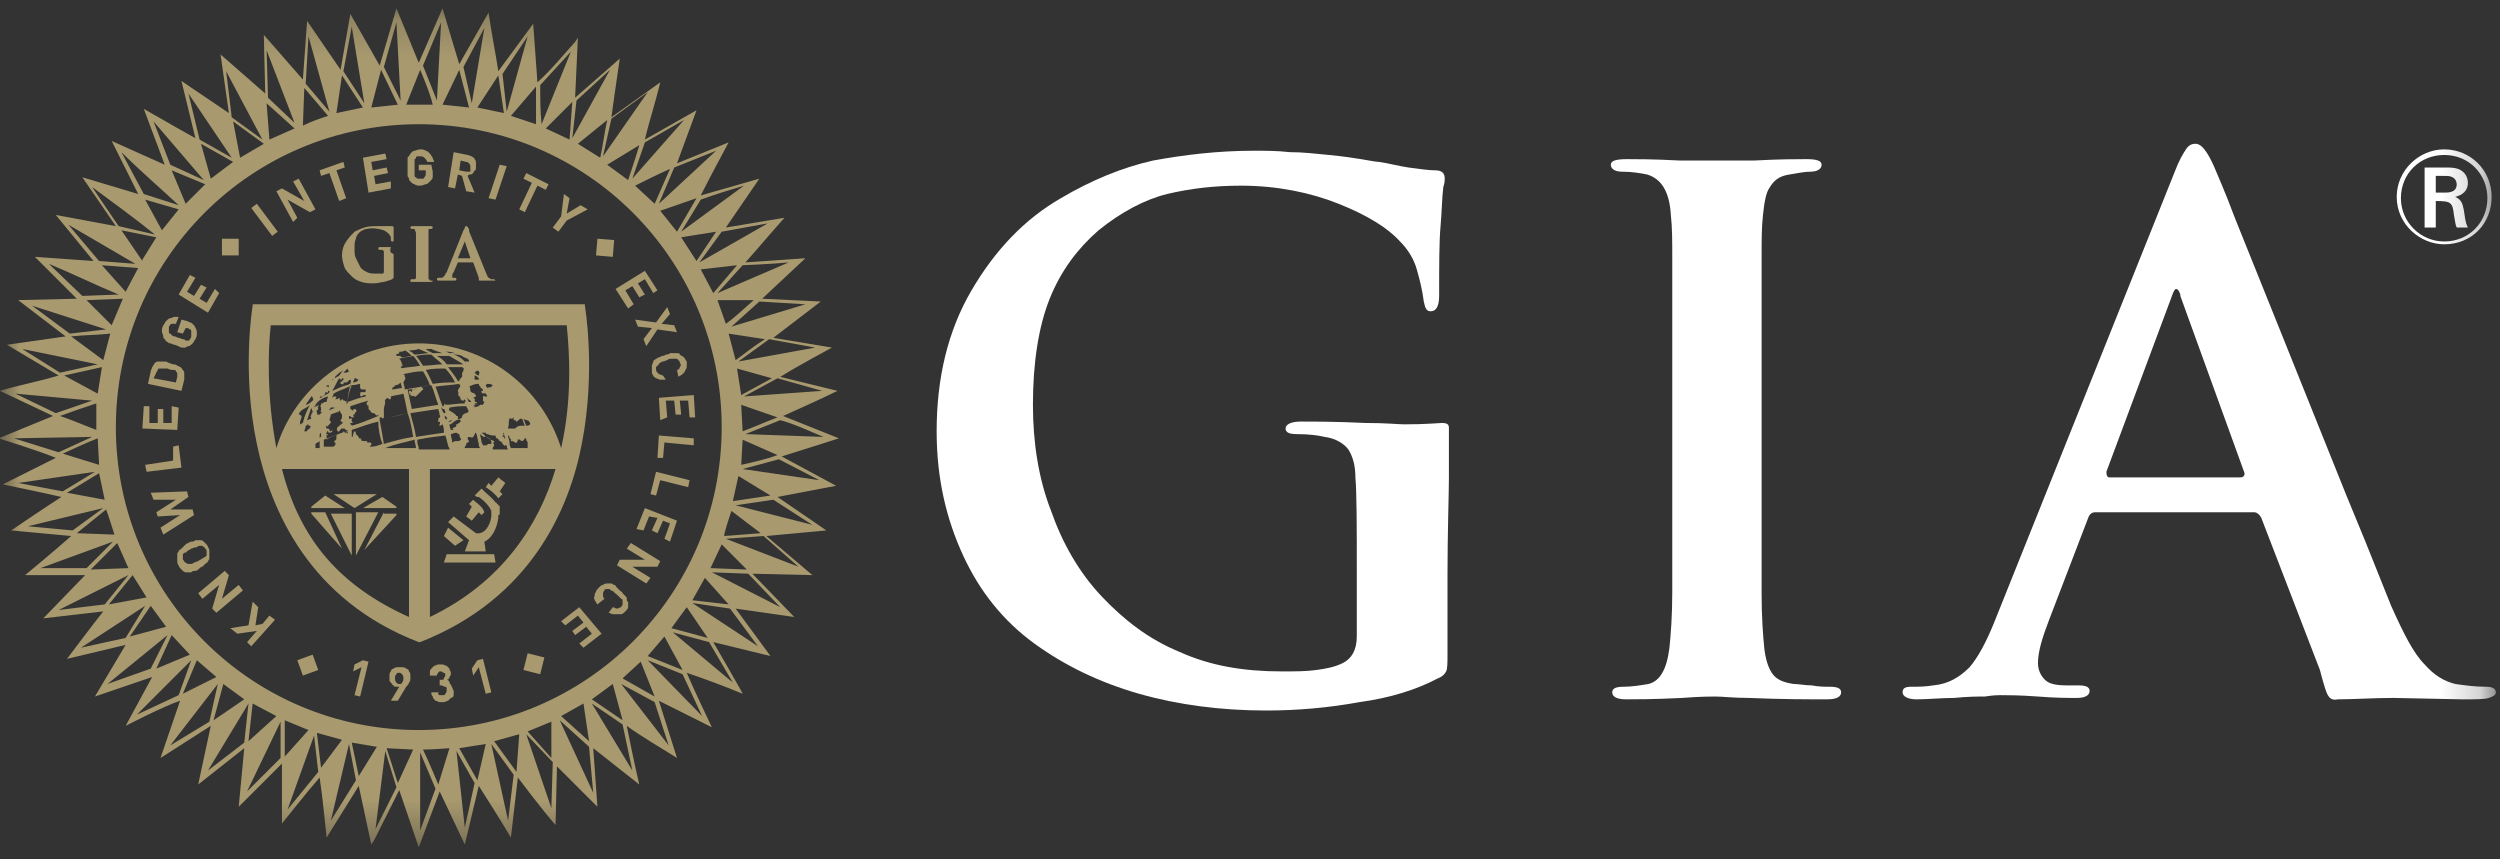
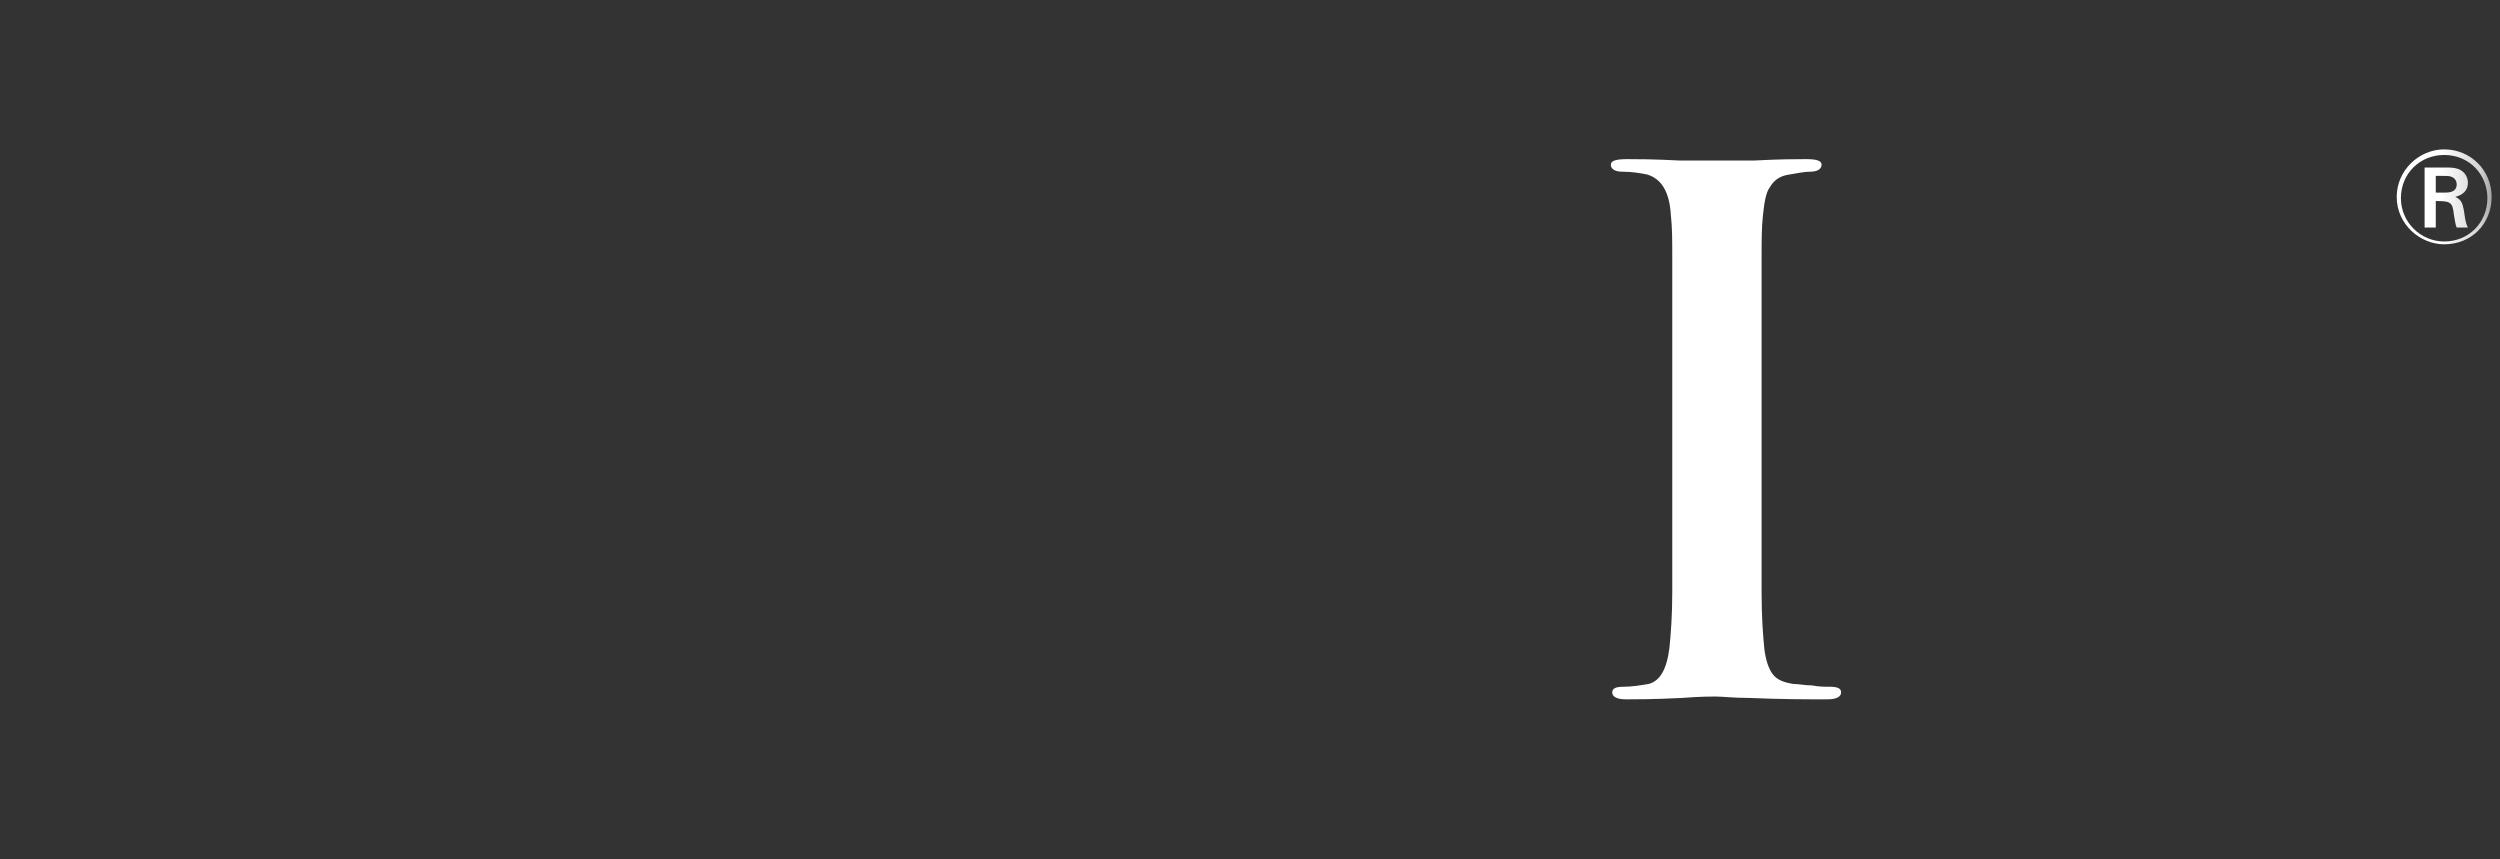
<svg xmlns="http://www.w3.org/2000/svg" width="64" height="22" viewBox="0 0 64 22" fill="none">
  <rect x="0" y="0" width="64" height="22" fill="#333333" stroke="none" />
  <g clip-path="url(#clip0_100_541)">
    <mask id="mask0_100_541" style="mask-type:luminance" maskUnits="userSpaceOnUse" x="-1" y="0" width="65" height="22">
      <path d="M63.786 0.179H-0.036V21.655H63.786V0.179Z" fill="white" />
    </mask>
    <g mask="url(#mask0_100_541)">
      <path d="M62.356 4.931H62.571C62.678 4.931 62.892 4.931 62.892 4.717C62.892 4.646 62.856 4.574 62.785 4.538C62.714 4.503 62.678 4.503 62.535 4.503H62.356V4.931ZM62.571 4.288C62.714 4.288 62.821 4.288 62.928 4.324C63.107 4.395 63.178 4.538 63.178 4.681C63.178 4.788 63.142 4.967 62.856 5.039C62.999 5.11 63.035 5.182 63.071 5.36C63.107 5.575 63.107 5.682 63.178 5.825H62.892C62.856 5.753 62.856 5.682 62.821 5.503C62.785 5.182 62.749 5.146 62.356 5.146V5.825H62.07V4.288H62.571ZM62.571 3.967C61.963 3.967 61.463 4.431 61.463 5.074C61.463 5.682 61.963 6.182 62.571 6.182C63.214 6.182 63.678 5.682 63.678 5.074C63.678 4.467 63.214 3.967 62.571 3.967ZM62.571 6.254C61.963 6.254 61.356 5.753 61.356 5.039C61.356 4.36 61.927 3.824 62.571 3.824C63.25 3.824 63.786 4.36 63.786 5.039C63.786 5.718 63.285 6.254 62.571 6.254Z" fill="white" />
    </g>
    <mask id="mask1_100_541" style="mask-type:luminance" maskUnits="userSpaceOnUse" x="-1" y="0" width="65" height="22">
      <path d="M63.786 0.179H-0.036V21.655H63.786V0.179Z" fill="white" />
    </mask>
    <g mask="url(#mask1_100_541)">
-       <path d="M53.994 12.221H57.353C57.425 12.221 57.461 12.185 57.461 12.114L55.817 7.576V7.54C55.781 7.433 55.745 7.397 55.71 7.397C55.674 7.397 55.638 7.468 55.602 7.576L53.923 12.078C53.923 12.185 53.959 12.221 53.994 12.221ZM59.533 17.653C59.462 17.438 59.39 17.152 59.39 17.152L57.889 13.257C57.854 13.186 57.782 13.114 57.711 13.114H53.637C53.566 13.114 53.494 13.15 53.458 13.257L52.458 15.866C52.279 16.331 52.172 16.688 52.172 16.974C52.172 17.152 52.243 17.295 52.351 17.403C52.458 17.51 52.636 17.546 52.922 17.546H53.208C53.387 17.546 53.494 17.581 53.494 17.689C53.494 17.796 53.387 17.867 53.172 17.867C52.958 17.867 52.601 17.867 52.172 17.831C51.707 17.796 51.386 17.796 51.207 17.796C51.171 17.796 51.029 17.796 50.814 17.831C50.635 17.831 50.385 17.831 50.028 17.867C49.706 17.867 49.349 17.903 49.063 17.903C48.849 17.903 48.706 17.831 48.706 17.724C48.706 17.617 48.777 17.581 48.92 17.581C49.099 17.581 49.278 17.581 49.492 17.546C49.885 17.51 50.171 17.331 50.421 17.081C50.635 16.831 50.85 16.438 51.064 15.902L55.674 4.395C55.781 4.109 55.888 3.931 55.96 3.824C56.031 3.716 56.103 3.681 56.21 3.681C56.353 3.681 56.496 3.859 56.675 4.252C56.746 4.431 56.96 4.896 57.211 5.575L58.318 8.326L60.069 12.686L60.569 13.901L61.213 15.509C61.534 16.223 61.785 16.724 62.07 17.009C62.321 17.295 62.571 17.438 62.856 17.51C63.107 17.546 63.357 17.581 63.643 17.581C63.786 17.581 63.893 17.617 63.893 17.724C63.893 17.796 63.821 17.831 63.714 17.867C63.607 17.903 63.392 17.903 63.035 17.903L61.284 17.867C60.748 17.867 60.248 17.903 59.855 17.903C59.676 17.939 59.605 17.867 59.533 17.653Z" fill="white" />
-     </g>
+       </g>
    <mask id="mask2_100_541" style="mask-type:luminance" maskUnits="userSpaceOnUse" x="-1" y="0" width="65" height="22">
-       <path d="M63.786 0.179H-0.036V21.655H63.786V0.179Z" fill="white" />
-     </mask>
+       </mask>
    <g mask="url(#mask2_100_541)">
-       <path d="M37.092 10.97C37.092 11.006 37.092 12.257 37.092 12.257C37.092 12.614 37.056 13.615 37.056 14.723V16.724C37.056 16.974 37.056 17.117 37.021 17.188C36.985 17.26 36.913 17.331 36.806 17.367C36.27 17.653 35.591 17.867 34.805 17.974C34.019 18.117 33.233 18.189 32.411 18.189C31.267 18.189 30.16 18.046 29.159 17.76C28.159 17.474 27.265 17.045 26.479 16.474C25.693 15.902 25.085 15.151 24.657 14.222C24.228 13.293 23.978 12.257 23.978 11.042C23.978 9.684 24.264 8.469 24.871 7.433C25.479 6.396 26.229 5.61 27.158 5.074C27.944 4.61 28.73 4.288 29.517 4.11C30.303 3.967 31.16 3.859 32.089 3.859C32.411 3.859 32.697 3.859 33.018 3.895C33.34 3.895 33.662 3.931 34.019 3.967C34.376 4.002 34.627 4.038 34.841 4.074C35.055 4.11 35.234 4.145 35.305 4.145C35.556 4.181 35.806 4.252 36.056 4.288C36.342 4.324 36.556 4.36 36.735 4.36C36.913 4.36 36.985 4.431 36.985 4.574C36.985 4.61 36.985 4.681 36.949 4.788C36.913 5.074 36.913 5.396 36.878 5.789C36.842 6.182 36.842 6.79 36.842 7.576C36.842 7.826 36.77 7.969 36.628 7.969C36.52 7.969 36.485 7.897 36.449 7.719C36.413 7.433 36.342 7.147 36.27 6.897C36.199 6.647 36.056 6.396 35.841 6.182C35.52 5.825 34.984 5.503 34.269 5.217C33.554 4.931 32.697 4.753 31.768 4.753C31.089 4.753 30.481 4.824 29.874 4.967C29.302 5.11 28.695 5.432 28.123 5.896C27.587 6.361 27.158 6.933 26.872 7.647C26.586 8.362 26.443 9.291 26.443 10.363C26.443 11.328 26.586 12.257 26.908 13.079C27.194 13.901 27.623 14.651 28.194 15.259C28.766 15.866 29.409 16.366 30.195 16.688C30.982 17.045 31.839 17.188 32.804 17.188C33.161 17.188 33.447 17.188 33.697 17.152C33.947 17.117 34.162 17.081 34.376 16.974C34.591 16.867 34.734 16.652 34.734 16.295V14.651C34.734 13.579 34.734 12.614 34.698 12.221C34.698 11.9 34.627 11.685 34.519 11.507C34.412 11.364 34.198 11.221 33.912 11.185C33.769 11.149 33.519 11.113 33.197 11.113C33.018 11.113 32.911 11.078 32.911 10.97C32.911 10.863 33.054 10.792 33.304 10.792C33.626 10.792 34.198 10.792 34.948 10.828C35.484 10.828 35.806 10.863 35.949 10.863C36.092 10.863 36.413 10.863 36.913 10.828C37.092 10.828 37.092 10.899 37.092 10.97Z" fill="white" />
-     </g>
+       </g>
    <mask id="mask3_100_541" style="mask-type:luminance" maskUnits="userSpaceOnUse" x="-1" y="0" width="65" height="22">
      <path d="M63.786 0.179H-0.036V21.655H63.786V0.179Z" fill="white" />
    </mask>
    <g mask="url(#mask3_100_541)">
      <path d="M42.81 12.614V9.398V6.575C42.81 6.182 42.81 5.825 42.774 5.503C42.738 4.896 42.524 4.574 42.166 4.467C41.988 4.431 41.773 4.395 41.523 4.395C41.344 4.395 41.237 4.324 41.237 4.217C41.237 4.109 41.38 4.074 41.666 4.074C41.88 4.074 42.345 4.074 42.988 4.109C43.489 4.109 43.846 4.109 44.025 4.109C44.167 4.109 44.453 4.109 44.918 4.109C45.561 4.074 45.99 4.074 46.24 4.074C46.49 4.074 46.633 4.109 46.633 4.217C46.633 4.324 46.526 4.395 46.347 4.395C46.204 4.395 46.026 4.431 45.811 4.467C45.561 4.503 45.418 4.61 45.311 4.788C45.204 4.931 45.168 5.181 45.132 5.503C45.097 5.825 45.097 6.146 45.097 6.575V9.398V12.614C45.097 13.758 45.097 14.615 45.097 15.187C45.097 15.795 45.132 16.259 45.168 16.616C45.204 16.902 45.275 17.117 45.383 17.26C45.49 17.403 45.668 17.474 45.919 17.51C46.061 17.51 46.204 17.546 46.383 17.546C46.562 17.581 46.705 17.581 46.848 17.581C47.026 17.581 47.133 17.617 47.133 17.724C47.133 17.831 47.026 17.903 46.776 17.903C46.276 17.903 45.597 17.903 44.775 17.867C44.382 17.867 44.096 17.831 43.917 17.831C43.81 17.831 43.524 17.831 43.06 17.867C42.345 17.903 41.88 17.903 41.63 17.903C41.38 17.903 41.273 17.831 41.273 17.724C41.273 17.617 41.38 17.581 41.559 17.581C41.773 17.581 41.988 17.546 42.202 17.51C42.488 17.438 42.667 17.152 42.738 16.581C42.774 16.223 42.81 15.759 42.81 15.151C42.81 14.615 42.81 13.758 42.81 12.614Z" fill="white" />
    </g>
    <mask id="mask4_100_541" style="mask-type:luminance" maskUnits="userSpaceOnUse" x="-1" y="0" width="65" height="22">
      <path d="M63.786 0.179H-0.036V21.655H63.786V0.179Z" fill="white" />
    </mask>
    <g mask="url(#mask4_100_541)">
-       <path d="M20.011 11.685C20.476 11.542 21.476 11.221 21.476 11.221L20.047 10.649C20.047 10.649 21.012 10.22 21.441 10.006L19.975 9.648C20.369 9.398 21.298 8.898 21.298 8.898L19.797 8.648L21.012 7.719L19.511 7.647L20.619 6.611L19.082 6.718C19.404 6.361 19.761 5.932 20.083 5.575L18.582 5.825L19.439 4.574L17.939 5.003C18.153 4.574 18.653 3.645 18.653 3.645L17.331 4.181L17.831 2.823L16.509 3.573C16.616 3.109 16.795 2.573 16.902 2.108L15.652 3.002C15.652 3.002 15.794 1.965 15.866 1.501L14.723 2.501L14.794 0.965L14.723 1.072C14.401 1.429 14.115 1.787 13.758 2.108L13.65 0.608L12.757 1.823C12.686 1.358 12.578 0.822 12.507 0.322L11.757 1.644L11.328 0.214L10.72 1.608L10.149 0.214L9.72 1.68L8.969 0.357L8.719 1.787L7.862 0.536L7.754 2.037L6.754 0.893L6.79 2.394L5.646 1.394L5.86 2.895L4.645 2.073L5.003 3.538C5.003 3.538 4.109 3.037 3.681 2.787L4.217 4.217L2.859 3.609L3.538 4.967L2.108 4.538L2.966 5.789L1.429 5.503L2.394 6.682L0.893 6.575L1.965 7.647L0.465 7.683L1.68 8.612L0.179 8.826L1.501 9.613C1.036 9.756 0.465 9.863 -1.85615e-06 10.006L1.358 10.649C0.929 10.828 -0.036 11.221 -0.036 11.221C-0.036 11.221 1.001 11.542 1.429 11.721L0.071 12.4C0.071 12.4 1.108 12.614 1.572 12.722C1.179 12.972 0.286 13.579 0.286 13.579L1.822 13.722C1.465 14.044 0.643 14.723 0.643 14.723H2.18L1.108 15.83L2.644 15.652C2.358 16.009 1.715 16.867 1.715 16.867L3.216 16.509L2.43 17.831L3.895 17.331L3.216 18.582C3.216 18.582 4.181 18.082 4.61 17.939L4.109 19.404L5.396 18.582L5.074 20.083L6.253 19.154L6.111 20.654L7.218 19.547V21.083C7.218 21.083 7.897 20.226 8.183 19.904C8.255 20.369 8.362 21.441 8.362 21.441L9.184 20.118L9.505 21.619L9.577 21.512L10.22 20.226L10.72 21.691L11.256 20.261L11.899 21.619L12.257 20.118C12.257 20.118 12.829 21.012 13.079 21.441L13.257 19.904C13.257 19.904 13.901 20.762 14.222 21.119L14.258 19.618L15.294 20.654L15.187 19.154L16.366 20.083C16.259 19.654 16.045 18.582 16.045 18.582C16.438 18.868 16.938 19.154 17.331 19.404L16.867 17.939L18.224 18.618C18.224 18.618 17.76 17.653 17.581 17.224C18.01 17.367 18.582 17.581 19.011 17.76C19.046 17.796 18.26 16.438 18.26 16.438L19.725 16.795L18.832 15.58L20.333 15.795L19.261 14.687L20.797 14.723L19.618 13.722L21.155 13.579L19.904 12.722L21.405 12.436L20.011 11.685ZM21.083 11.185L19.082 11.113L19.975 10.756C20.369 10.863 20.726 11.042 21.083 11.185ZM18.725 13.079L19.475 13.65L18.546 13.722C18.51 13.722 18.653 13.293 18.725 13.079ZM18.367 7.683H19.297C19.046 7.897 18.832 8.112 18.582 8.29L18.367 7.683ZM18.653 8.541L19.582 8.683C19.297 8.862 19.082 9.041 18.832 9.22L18.653 8.541ZM18.903 12.185L19.725 12.686L18.761 12.829L18.903 12.185ZM18.868 9.434L19.761 9.684L18.975 10.113L18.868 9.434ZM19.011 11.256L19.904 11.649C19.618 11.757 19.297 11.828 18.975 11.9L19.011 11.256ZM18.975 10.363L19.904 10.685C19.618 10.792 19.297 10.935 19.011 11.042L18.975 10.363ZM21.047 10.006L19.046 10.149L19.904 9.684L21.047 10.006ZM20.869 8.898L18.903 9.255L19.69 8.683L20.869 8.898ZM20.619 7.79L18.725 8.362L19.439 7.719L20.619 7.79ZM20.19 6.718L18.367 7.504L19.011 6.79C19.046 6.79 19.832 6.754 20.19 6.718ZM18.26 7.504L17.939 6.897C18.26 6.861 18.868 6.79 18.868 6.79C18.868 6.79 18.475 7.254 18.26 7.504ZM19.654 5.718L17.903 6.718L18.475 5.932C18.868 5.86 19.261 5.789 19.654 5.718ZM17.831 6.682L17.438 6.075L18.332 5.932L17.831 6.682ZM19.046 4.753L17.438 5.932L17.939 5.11C18.332 4.967 18.689 4.86 19.046 4.753ZM17.331 5.932L16.902 5.396L17.831 5.074L17.331 5.932ZM18.332 3.859L16.867 5.217L17.26 4.288L18.332 3.859ZM16.759 5.217L16.259 4.753C16.545 4.61 16.831 4.467 17.152 4.324L16.759 5.217ZM16.509 3.645L17.51 3.073L16.188 4.574L16.509 3.645ZM16.08 4.61L15.544 4.217L16.366 3.716C16.295 3.967 16.188 4.288 16.08 4.61ZM15.652 3.037L16.581 2.359L15.437 4.002L15.652 3.037ZM15.366 4.038C15.187 3.931 14.973 3.788 14.794 3.681L15.544 3.073C15.473 3.395 15.437 3.716 15.366 4.038ZM14.758 2.573L15.616 1.787L14.651 3.538L14.758 2.573ZM13.829 2.18L14.615 1.322L13.865 3.18C13.829 2.859 13.829 2.501 13.829 2.18ZM14.651 2.609L14.58 3.573L13.972 3.288L14.651 2.609ZM13.722 2.216V3.18L13.079 2.966L13.722 2.216ZM13.508 0.929L12.972 2.859L12.864 1.894L13.508 0.929ZM12.757 1.93L12.9 2.895L12.221 2.752L12.757 1.93ZM12.4 0.715L12.078 2.644L11.864 1.715L12.4 0.715ZM11.757 1.787L12.007 2.752L11.328 2.68L11.757 1.787ZM11.292 0.572L11.185 2.573L10.828 1.68L11.292 0.572ZM10.756 1.787C10.756 1.787 11.006 2.359 11.078 2.68H10.399L10.756 1.787ZM10.149 0.572L10.256 2.573L9.827 1.715L10.149 0.572ZM9.755 1.787L10.184 2.68L9.505 2.752L9.755 1.787ZM9.005 0.679C9.005 0.679 9.219 2.001 9.327 2.644L8.791 1.823L9.005 0.679ZM8.755 1.93L9.291 2.752L8.612 2.895L8.755 1.93ZM7.897 0.929L8.433 2.859L7.826 2.144L7.897 0.929ZM7.79 2.251L8.398 2.966C8.183 3.037 7.969 3.109 7.754 3.216L7.79 2.251ZM7.54 3.145L6.861 2.501L6.825 1.286L7.54 3.145ZM7.54 3.288L6.897 3.573L6.825 2.644L7.54 3.288ZM2.466 11.006C2.18 10.899 1.858 10.756 1.537 10.649C1.822 10.542 2.144 10.434 2.466 10.327C2.466 10.542 2.466 10.792 2.466 11.006ZM2.537 11.9L1.608 11.614C1.608 11.614 2.216 11.328 2.501 11.221L2.537 11.9ZM1.644 9.613L2.609 9.398L2.501 10.077L1.644 9.613ZM2.537 12.114L2.68 12.793L1.715 12.614L2.537 12.114ZM1.822 8.612C2.144 8.576 2.501 8.576 2.823 8.541L2.644 9.22L1.822 8.612ZM2.716 13.043C2.787 13.222 2.859 13.472 2.93 13.686L1.965 13.65L2.716 13.043ZM2.859 8.326L2.216 7.683L3.145 7.647L2.859 8.326ZM5.968 3.109L6.754 3.681L6.146 4.038L5.968 3.109ZM5.968 4.145L5.396 4.574L5.146 3.681L5.968 4.145ZM5.789 1.823L6.718 3.573L5.932 3.002L5.789 1.823ZM4.824 2.394L5.932 4.038L5.11 3.573L4.824 2.394ZM3.931 3.109L5.217 4.61L4.36 4.217L3.931 3.109ZM5.253 4.717L4.753 5.217L4.395 4.36L5.253 4.717ZM3.109 3.895C3.573 4.36 4.074 4.788 4.574 5.253L3.681 4.967L3.109 3.895ZM4.574 5.36C4.431 5.539 4.288 5.718 4.145 5.896L3.716 5.11L4.574 5.36ZM2.358 4.788C2.894 5.182 3.43 5.575 3.966 6.003L3.037 5.789L2.358 4.788ZM4.002 6.075L3.645 6.647V6.682L3.109 5.896L4.002 6.075ZM1.751 5.753L3.466 6.754L2.537 6.682L1.751 5.753ZM3.538 6.861L3.216 7.469L2.609 6.79L3.538 6.861ZM1.251 6.754C1.858 7.004 2.43 7.29 3.037 7.54L2.108 7.576L1.251 6.754ZM0.822 7.826L2.716 8.433L1.787 8.541L0.822 7.826ZM0.572 8.934L2.501 9.327L1.537 9.541L0.572 8.934ZM0.393 10.077L2.358 10.256L1.429 10.577L0.393 10.077ZM0.357 11.221L2.358 11.185L1.501 11.578L0.357 11.221ZM0.465 12.364L2.43 12.078L1.608 12.579L0.465 12.364ZM0.715 13.472L2.644 13.007L1.858 13.579L0.715 13.472ZM1.036 14.544L2.894 13.865L2.216 14.544H1.036ZM3.002 13.901L3.288 14.544L2.323 14.58L3.002 13.901ZM1.501 15.616L3.288 14.723L2.68 15.473L1.501 15.616ZM3.395 14.723C3.502 14.901 3.645 15.116 3.752 15.294L2.787 15.473L3.395 14.723ZM2.073 16.581L3.716 15.509L3.216 16.331L2.073 16.581ZM3.859 15.509L4.252 16.045L3.323 16.295L3.859 15.509ZM2.752 17.51L4.288 16.259L3.859 17.117L2.752 17.51ZM4.395 16.259L4.86 16.759L4.002 17.117L4.395 16.259ZM4.574 17.796L3.502 18.296L4.896 16.902L4.574 17.796ZM5.039 16.902L5.539 17.331L4.681 17.76L5.039 16.902ZM5.36 18.475L4.36 19.082L5.575 17.51L5.36 18.475ZM5.717 17.51L6.253 17.903L5.467 18.439L5.717 17.51ZM6.253 19.011L5.324 19.725L6.361 18.01L6.253 19.011ZM6.468 18.01L7.075 18.332L6.361 18.975L6.468 18.01ZM6.325 20.261L7.183 18.475V19.404L6.325 20.261ZM7.361 20.726L8.04 18.832C8.076 19.154 8.147 19.761 8.147 19.761L7.361 20.726ZM7.29 19.368V18.439L7.897 18.689L7.29 19.368ZM8.219 19.654L8.112 18.761L8.755 18.939L8.219 19.654ZM8.469 21.012L8.934 19.046L9.112 19.976L8.469 21.012ZM9.184 19.868L9.005 19.011L9.648 19.118L9.184 19.868ZM9.613 21.226L9.863 19.225L10.149 20.154L9.613 21.226ZM10.184 20.047L9.898 19.154L10.577 19.189L10.184 20.047ZM10.756 21.262V19.261L11.149 20.19L10.756 21.262ZM11.22 20.083C11.22 20.083 10.97 19.475 10.828 19.189C11.042 19.189 11.506 19.154 11.506 19.154L11.22 20.083ZM11.899 21.191L11.685 19.225L12.15 20.047L11.899 21.191ZM12.221 19.976L11.757 19.154L12.435 19.046L12.221 19.976ZM13.007 21.012L12.578 19.046L13.15 19.833L13.007 21.012ZM13.222 19.761L12.65 18.975L13.293 18.796L13.222 19.761ZM14.115 20.69L13.472 18.796L14.151 19.511L14.115 20.69ZM13.508 18.725L14.115 18.475V19.404L13.508 18.725ZM10.72 18.689C6.432 18.689 2.966 15.223 2.966 10.935C2.966 6.647 6.432 3.18 10.72 3.18C15.008 3.18 18.475 6.647 18.475 10.935C18.475 15.223 15.008 18.689 10.72 18.689ZM19.118 14.58L18.189 14.544L18.475 13.936L19.118 14.58ZM18.653 15.473L17.724 15.366C17.867 15.116 18.046 14.794 18.046 14.794L18.653 15.473ZM18.117 16.331L17.188 16.081L17.581 15.544L18.117 16.331ZM17.474 17.152L16.581 16.795L17.009 16.295L17.474 17.152ZM16.402 16.938L16.759 17.831L15.938 17.367L16.402 16.938ZM15.687 17.51L15.938 18.439L15.151 17.903L15.687 17.51ZM15.08 18.975L14.365 18.332L14.937 18.01L15.08 18.975ZM15.187 20.297L14.329 18.439L15.08 19.118L15.187 20.297ZM16.188 19.725L15.151 18.01L15.938 18.546L16.188 19.725ZM17.117 19.082L15.902 17.51L16.759 17.974L17.117 19.082ZM17.974 18.332L16.581 16.902L17.474 17.26L17.974 18.332ZM18.761 17.474L17.224 16.188L18.153 16.438L18.761 17.474ZM19.404 16.545L17.724 15.437L18.689 15.58L19.404 16.545ZM19.975 15.544L18.224 14.651L19.154 14.687L19.975 15.544ZM20.44 14.508L18.582 13.793L19.547 13.722L20.44 14.508ZM20.797 13.436L18.832 12.936L19.797 12.793L20.797 13.436ZM19.011 12.007L19.94 11.757L20.976 12.293L19.011 12.007ZM9.291 13.007H10.149V12.972L9.791 12.722L9.291 13.007ZM9.005 14.222V13.15H8.469L9.005 14.222ZM9.648 12.65H8.54L9.076 13.007L9.648 12.65ZM9.827 13.114L9.327 14.079L10.149 13.186V13.15H9.827V13.114ZM9.112 13.114V14.222L9.684 13.114H9.112ZM8.326 13.114H7.969V13.15C7.969 13.15 8.469 13.722 8.755 14.044L8.326 13.114ZM8.826 13.007L8.326 12.686L7.969 12.972V13.007H8.826ZM11.864 13.829L11.649 13.972L11.364 13.722L11.471 13.508L11.864 13.829ZM12.078 13.329L12.257 13.114L12.328 13.186L12.4 13.114C12.364 13.007 12.293 12.936 12.15 12.829C12.15 12.829 12.15 12.829 12.114 12.793L12.007 12.9L12.078 12.972L11.935 13.222L12.078 13.329ZM12.936 12.364L12.757 12.221L12.578 12.436L12.507 12.364L12.435 12.471C12.543 12.543 12.65 12.614 12.757 12.757L12.864 12.65L12.793 12.579L12.936 12.364ZM12.793 13.114V13.079C12.793 13.079 12.793 13.079 12.793 13.043V13.007V12.972C12.793 12.972 12.793 12.936 12.757 12.936C12.757 12.936 12.757 12.9 12.721 12.9C12.721 12.9 12.721 12.864 12.686 12.864C12.614 12.757 12.471 12.65 12.4 12.579C12.364 12.543 12.364 12.543 12.328 12.507L12.15 12.686C12.185 12.686 12.185 12.722 12.221 12.722C12.221 12.722 12.221 12.722 12.257 12.722C12.364 12.793 12.471 12.9 12.543 13.007C12.543 13.043 12.578 13.043 12.578 13.079V13.114C12.578 13.114 12.578 13.114 12.578 13.15C12.578 13.186 12.578 13.186 12.578 13.222C12.543 13.472 12.4 13.686 12.185 13.65L11.614 13.222L11.471 13.365L12.007 13.829L11.899 14.115H12.435L12.4 13.865C12.578 13.793 12.721 13.543 12.757 13.258C12.757 13.222 12.757 13.222 12.757 13.186C12.793 13.186 12.793 13.186 12.793 13.114C12.793 13.15 12.793 13.15 12.793 13.114ZM11.435 14.187L11.364 14.401H12.686L12.65 14.187H11.435ZM6.468 15.402L6.611 15.544L6.539 16.009L6.718 15.973L6.897 15.759L7.04 15.866L6.432 16.545L6.325 16.438L6.575 16.152L6.075 16.223L5.896 16.081L6.361 16.009L6.468 15.402ZM5.753 14.615L5.86 14.723L5.682 15.33L6.111 14.973L6.218 15.116L5.539 15.687L5.432 15.58L5.61 14.973L5.181 15.33L5.074 15.187L5.753 14.615ZM4.824 13.901C4.86 13.865 4.896 13.865 4.931 13.865C4.967 13.865 5.003 13.829 5.003 13.829H5.074C5.11 13.829 5.146 13.829 5.146 13.829C5.181 13.829 5.217 13.865 5.253 13.901C5.289 13.936 5.324 13.972 5.324 14.008C5.36 14.044 5.36 14.079 5.36 14.151C5.36 14.187 5.36 14.222 5.36 14.294C5.36 14.329 5.324 14.365 5.324 14.365C5.324 14.401 5.289 14.401 5.253 14.437C5.217 14.472 5.217 14.472 5.181 14.508C5.146 14.508 5.11 14.544 5.074 14.58C5.039 14.615 5.003 14.615 4.967 14.615C4.931 14.615 4.896 14.651 4.896 14.651C4.86 14.651 4.824 14.651 4.824 14.651C4.788 14.651 4.753 14.651 4.753 14.651C4.717 14.651 4.681 14.615 4.645 14.58C4.61 14.544 4.574 14.508 4.574 14.472C4.538 14.437 4.538 14.401 4.538 14.329C4.538 14.294 4.538 14.258 4.538 14.187C4.538 14.151 4.574 14.115 4.574 14.115C4.574 14.079 4.61 14.079 4.645 14.044C4.681 14.008 4.681 14.008 4.717 13.972C4.753 13.936 4.788 13.901 4.824 13.901ZM4.896 14.044C4.86 14.079 4.824 14.079 4.788 14.115C4.753 14.151 4.753 14.151 4.717 14.151L4.681 14.187V14.222C4.681 14.258 4.681 14.258 4.681 14.294C4.681 14.329 4.681 14.329 4.717 14.365C4.717 14.401 4.753 14.401 4.753 14.401C4.753 14.401 4.788 14.437 4.824 14.437H4.86H4.896C4.896 14.437 4.931 14.437 4.967 14.401C5.003 14.401 5.039 14.365 5.074 14.365C5.11 14.329 5.146 14.329 5.181 14.294C5.217 14.294 5.217 14.258 5.253 14.258L5.289 14.222V14.187C5.289 14.187 5.289 14.151 5.289 14.115C5.289 14.079 5.289 14.079 5.253 14.044C5.253 14.008 5.217 14.008 5.217 14.008L5.181 13.972H5.146H5.11C5.11 13.972 5.074 13.972 5.039 14.008C4.967 14.008 4.931 14.044 4.896 14.044ZM3.859 12.614L4.788 12.579L4.824 12.722L4.36 13.043H4.931L4.967 13.186L4.181 13.686L4.109 13.508L4.61 13.186L4.038 13.222L4.002 13.114L4.503 12.793H3.931L3.859 12.614ZM4.574 11.399L4.645 11.971L3.752 12.078L3.716 11.9L4.431 11.792V11.435L4.574 11.399ZM4.574 10.434L4.538 11.006L3.645 10.97L3.681 10.399H3.824V10.828H4.038V10.47H4.181V10.828H4.395V10.399L4.574 10.434ZM4.324 9.291L4.431 9.327C4.467 9.327 4.503 9.327 4.538 9.362C4.574 9.362 4.61 9.398 4.61 9.398C4.645 9.398 4.645 9.434 4.681 9.47C4.717 9.505 4.717 9.541 4.717 9.577C4.717 9.613 4.717 9.648 4.717 9.72L4.645 10.006L3.788 9.827L3.859 9.505C3.859 9.47 3.895 9.434 3.895 9.398C3.931 9.362 3.931 9.327 3.966 9.291C4.002 9.255 4.038 9.255 4.038 9.255C4.074 9.255 4.109 9.255 4.145 9.255C4.181 9.255 4.217 9.255 4.252 9.255L4.324 9.291ZM4.288 9.434C4.252 9.434 4.217 9.434 4.217 9.434C4.181 9.434 4.181 9.434 4.145 9.434C4.109 9.434 4.109 9.434 4.109 9.434H4.074C4.038 9.434 4.038 9.47 4.038 9.47C4.038 9.505 4.002 9.505 4.002 9.541L3.931 9.684L4.503 9.791L4.538 9.648C4.538 9.613 4.538 9.577 4.538 9.577C4.538 9.541 4.538 9.541 4.503 9.505C4.503 9.47 4.467 9.47 4.431 9.47C4.395 9.47 4.36 9.47 4.288 9.434ZM4.788 8.219C4.86 8.255 4.896 8.255 4.931 8.29C4.967 8.326 5.003 8.362 5.003 8.398C5.039 8.433 5.039 8.505 5.039 8.541C5.039 8.576 5.039 8.612 5.003 8.683C4.967 8.719 4.967 8.755 4.931 8.791C4.896 8.826 4.86 8.862 4.824 8.862C4.788 8.862 4.753 8.898 4.753 8.898C4.717 8.898 4.681 8.898 4.681 8.898C4.645 8.898 4.61 8.898 4.574 8.862C4.538 8.862 4.503 8.826 4.467 8.826C4.431 8.826 4.395 8.791 4.36 8.791C4.324 8.791 4.288 8.755 4.288 8.755C4.252 8.755 4.252 8.719 4.217 8.683C4.181 8.648 4.181 8.648 4.181 8.612C4.181 8.576 4.145 8.541 4.145 8.469C4.145 8.433 4.145 8.398 4.181 8.326C4.217 8.29 4.217 8.255 4.252 8.219C4.288 8.183 4.324 8.147 4.36 8.147C4.395 8.147 4.431 8.112 4.467 8.112C4.503 8.112 4.538 8.112 4.574 8.112L4.503 8.29C4.467 8.29 4.431 8.29 4.395 8.29C4.36 8.29 4.36 8.326 4.324 8.362C4.324 8.398 4.324 8.398 4.324 8.433C4.324 8.469 4.324 8.469 4.324 8.505C4.324 8.505 4.324 8.541 4.36 8.541L4.395 8.576C4.395 8.576 4.431 8.612 4.467 8.612C4.503 8.612 4.538 8.648 4.574 8.648C4.61 8.648 4.645 8.683 4.681 8.683C4.717 8.683 4.717 8.683 4.753 8.719C4.788 8.719 4.788 8.719 4.788 8.719H4.824C4.824 8.719 4.86 8.719 4.86 8.683C4.86 8.683 4.896 8.648 4.896 8.612C4.896 8.576 4.896 8.576 4.896 8.541C4.896 8.505 4.896 8.505 4.896 8.469C4.896 8.433 4.86 8.433 4.86 8.433C4.86 8.433 4.824 8.398 4.788 8.398H4.753L4.681 8.541L4.538 8.505L4.645 8.183L4.788 8.219ZM5.61 7.504L5.324 8.005L4.574 7.54L4.86 7.04L5.003 7.111L4.788 7.469L4.967 7.576L5.146 7.29L5.289 7.361L5.11 7.647L5.289 7.754L5.503 7.397L5.61 7.504ZM7.111 5.932L6.968 6.039L6.432 5.324L6.575 5.217L7.111 5.932ZM8.076 5.36L7.933 5.432L7.361 5.11L7.611 5.575L7.504 5.682L7.075 4.896L7.218 4.824L7.79 5.146L7.504 4.646L7.647 4.574L8.076 5.36ZM8.826 4.288L8.612 4.36L8.862 5.074L8.683 5.146L8.433 4.431L8.219 4.503L8.183 4.36L8.791 4.145L8.826 4.288ZM10.006 4.824L9.434 4.931L9.291 4.038L9.863 3.931L9.898 4.074L9.505 4.145L9.541 4.36L9.898 4.288L9.934 4.431L9.577 4.503L9.613 4.717L10.006 4.646V4.824ZM11.078 4.395C11.078 4.467 11.078 4.503 11.078 4.538C11.078 4.574 11.042 4.61 11.006 4.646C10.97 4.681 10.935 4.717 10.899 4.717C10.863 4.717 10.828 4.753 10.756 4.753C10.72 4.753 10.649 4.753 10.613 4.717C10.577 4.717 10.542 4.681 10.506 4.646C10.47 4.61 10.47 4.61 10.47 4.574C10.47 4.538 10.434 4.538 10.434 4.503C10.434 4.467 10.434 4.431 10.434 4.395C10.434 4.36 10.434 4.324 10.434 4.288C10.434 4.252 10.434 4.217 10.434 4.181C10.434 4.145 10.434 4.11 10.434 4.074C10.434 4.038 10.434 4.002 10.47 4.002C10.47 3.967 10.506 3.967 10.506 3.931C10.542 3.895 10.577 3.859 10.613 3.859C10.649 3.859 10.684 3.824 10.756 3.824C10.792 3.824 10.863 3.824 10.899 3.859C10.935 3.859 10.97 3.895 11.006 3.931C11.042 3.967 11.042 4.002 11.078 4.038C11.078 4.074 11.113 4.11 11.113 4.145H10.935C10.935 4.11 10.899 4.074 10.863 4.038C10.828 4.002 10.792 4.002 10.756 4.002C10.72 4.002 10.72 4.002 10.684 4.002C10.649 4.002 10.649 4.038 10.649 4.038C10.649 4.038 10.649 4.074 10.613 4.074V4.11C10.613 4.145 10.613 4.145 10.613 4.181C10.613 4.217 10.613 4.252 10.613 4.288C10.613 4.324 10.613 4.36 10.613 4.395C10.613 4.431 10.613 4.431 10.613 4.467C10.613 4.503 10.613 4.503 10.613 4.503C10.613 4.503 10.613 4.538 10.649 4.538L10.684 4.574C10.72 4.574 10.72 4.574 10.756 4.574C10.792 4.574 10.792 4.574 10.828 4.574C10.863 4.574 10.863 4.538 10.863 4.538C10.863 4.538 10.899 4.503 10.899 4.467C10.899 4.431 10.899 4.431 10.899 4.395V4.36H10.72V4.217H11.042L11.078 4.395ZM12.15 4.931L11.935 4.896L11.828 4.503L11.721 4.467L11.649 4.824L11.471 4.788L11.614 3.895L11.971 3.967C12.007 3.967 12.042 4.002 12.078 4.002C12.114 4.038 12.15 4.038 12.15 4.074C12.185 4.11 12.185 4.145 12.185 4.181C12.185 4.217 12.185 4.252 12.185 4.288C12.185 4.324 12.185 4.36 12.15 4.36C12.15 4.395 12.114 4.395 12.114 4.431C12.114 4.431 12.078 4.467 12.042 4.467C12.007 4.467 12.007 4.467 11.971 4.503L12.15 4.931ZM12.042 4.288C12.042 4.252 12.042 4.217 12.007 4.181C11.971 4.145 11.971 4.145 11.935 4.145L11.792 4.11L11.757 4.36L11.935 4.395C11.971 4.395 12.007 4.395 12.042 4.395C12.042 4.36 12.042 4.324 12.042 4.288ZM12.686 5.11L12.507 5.074L12.793 4.217L12.972 4.252L12.686 5.11ZM13.972 4.86L13.758 4.753L13.436 5.432L13.293 5.36L13.615 4.681L13.4 4.574L13.472 4.431L14.043 4.717L13.972 4.86ZM15.044 5.36L14.508 5.646L14.294 5.932L14.151 5.825L14.365 5.539L14.437 4.967L14.58 5.074L14.508 5.467L14.865 5.253L15.044 5.36ZM16.08 7.897L15.759 7.397L16.509 6.933L16.831 7.433L16.724 7.504L16.509 7.147L16.331 7.254L16.509 7.54L16.366 7.611L16.188 7.326L16.009 7.433L16.223 7.79L16.08 7.897ZM16.545 8.862L16.474 8.683L16.688 8.398L16.331 8.362L16.259 8.183L16.795 8.255L17.081 7.862L17.152 8.04L16.938 8.29L17.26 8.326L17.331 8.505L16.831 8.433L16.545 8.862ZM17.045 9.72C17.009 9.72 16.938 9.72 16.902 9.72C16.867 9.72 16.831 9.684 16.795 9.684C16.759 9.648 16.724 9.648 16.724 9.613C16.688 9.577 16.688 9.541 16.688 9.505C16.688 9.47 16.688 9.398 16.688 9.362C16.688 9.327 16.724 9.291 16.724 9.255C16.724 9.22 16.759 9.22 16.795 9.184C16.831 9.184 16.831 9.148 16.867 9.148C16.902 9.148 16.938 9.112 16.938 9.112C16.974 9.112 17.009 9.112 17.045 9.077C17.081 9.077 17.117 9.077 17.152 9.041C17.188 9.041 17.224 9.041 17.26 9.041C17.295 9.041 17.331 9.041 17.331 9.041C17.367 9.041 17.403 9.041 17.403 9.077C17.438 9.112 17.474 9.112 17.51 9.148C17.546 9.184 17.546 9.22 17.581 9.255C17.581 9.291 17.581 9.327 17.581 9.362C17.581 9.398 17.581 9.434 17.546 9.47C17.546 9.505 17.51 9.541 17.474 9.577C17.438 9.613 17.403 9.613 17.367 9.648L17.331 9.47C17.367 9.47 17.403 9.434 17.403 9.398C17.438 9.362 17.438 9.327 17.403 9.291C17.403 9.255 17.403 9.255 17.367 9.22L17.331 9.184H17.295H17.26C17.224 9.184 17.224 9.184 17.188 9.184C17.152 9.184 17.117 9.184 17.081 9.22C17.045 9.22 17.009 9.255 16.974 9.255C16.938 9.255 16.938 9.255 16.902 9.291C16.902 9.291 16.867 9.291 16.867 9.327C16.867 9.327 16.867 9.327 16.831 9.362L16.795 9.398C16.795 9.434 16.795 9.434 16.795 9.47C16.795 9.505 16.831 9.541 16.867 9.577C16.902 9.577 16.938 9.613 16.974 9.613L17.045 9.72ZM16.902 10.756L16.867 10.184L17.76 10.113L17.796 10.685H17.653L17.617 10.256H17.403L17.438 10.613H17.295L17.26 10.256H17.045L17.081 10.685L16.902 10.756ZM16.831 11.721L16.867 11.149L17.76 11.221V11.399L17.009 11.328L16.974 11.721H16.831ZM16.652 12.65L16.795 12.078L17.653 12.293L17.617 12.471L16.902 12.293L16.795 12.686L16.652 12.65ZM16.295 13.543L16.509 13.007L17.331 13.329L17.152 13.865L17.009 13.793L17.152 13.4L16.974 13.329L16.831 13.65L16.688 13.579L16.831 13.258L16.616 13.222L16.474 13.579L16.295 13.543ZM15.794 14.472L15.866 14.329H16.509L16.045 14.044L16.152 13.901L16.902 14.365L16.831 14.508H16.188L16.652 14.794L16.545 14.937L15.794 14.472ZM15.294 15.473C15.258 15.437 15.258 15.402 15.223 15.366C15.223 15.33 15.187 15.294 15.223 15.259C15.223 15.223 15.223 15.187 15.258 15.151C15.258 15.116 15.294 15.08 15.33 15.044C15.366 15.008 15.401 14.973 15.437 14.973C15.473 14.937 15.509 14.937 15.58 14.937C15.616 14.937 15.652 14.937 15.652 14.937C15.687 14.937 15.687 14.973 15.723 14.973C15.759 14.973 15.759 15.008 15.794 15.044C15.83 15.08 15.83 15.08 15.866 15.116C15.902 15.151 15.938 15.151 15.938 15.187C15.973 15.223 15.973 15.223 16.009 15.259C16.045 15.294 16.045 15.294 16.045 15.33C16.045 15.366 16.045 15.402 16.08 15.402C16.08 15.437 16.08 15.473 16.08 15.544C16.08 15.58 16.045 15.616 16.009 15.652C15.973 15.687 15.938 15.723 15.902 15.723C15.866 15.723 15.83 15.723 15.794 15.723C15.759 15.723 15.723 15.723 15.687 15.723C15.652 15.723 15.616 15.687 15.58 15.687L15.687 15.544C15.723 15.544 15.759 15.58 15.794 15.58C15.83 15.58 15.866 15.544 15.902 15.544C15.902 15.509 15.938 15.509 15.938 15.473C15.938 15.437 15.938 15.437 15.938 15.402V15.366C15.938 15.366 15.938 15.33 15.902 15.33L15.866 15.294C15.83 15.259 15.83 15.259 15.794 15.223C15.759 15.187 15.723 15.187 15.723 15.151C15.687 15.151 15.687 15.116 15.652 15.116C15.652 15.116 15.616 15.116 15.616 15.08H15.58C15.544 15.08 15.544 15.08 15.509 15.08C15.473 15.08 15.473 15.116 15.473 15.116C15.437 15.151 15.437 15.187 15.437 15.223C15.437 15.259 15.437 15.294 15.473 15.33L15.294 15.473ZM14.365 15.902L14.83 15.544L15.401 16.223L14.937 16.581L14.83 16.474L15.151 16.223L15.008 16.045L14.723 16.259L14.651 16.152L14.937 15.938L14.794 15.759L14.472 16.009L14.365 15.902ZM9.219 17.831L9.076 17.796L9.255 17.081L9.041 17.188L9.076 17.01L9.291 16.902L9.434 16.938L9.219 17.831ZM10.506 17.367C10.506 17.403 10.506 17.438 10.47 17.474C10.47 17.51 10.434 17.546 10.399 17.581L10.184 17.939H10.006L10.22 17.581H10.184H10.149C10.113 17.581 10.077 17.581 10.077 17.546C10.041 17.546 10.041 17.51 10.006 17.474C9.97 17.438 9.97 17.438 9.97 17.403C9.97 17.367 9.97 17.331 9.97 17.295C9.97 17.26 9.97 17.224 10.006 17.188C10.006 17.152 10.041 17.117 10.077 17.117C10.113 17.081 10.149 17.081 10.184 17.081C10.22 17.081 10.256 17.081 10.291 17.081C10.327 17.081 10.363 17.081 10.399 17.117C10.434 17.117 10.47 17.152 10.47 17.188C10.506 17.224 10.506 17.26 10.506 17.295C10.506 17.295 10.506 17.331 10.506 17.367ZM10.327 17.367C10.327 17.331 10.327 17.295 10.291 17.26C10.256 17.224 10.256 17.224 10.22 17.224C10.184 17.224 10.149 17.224 10.149 17.26C10.113 17.295 10.113 17.295 10.113 17.367C10.113 17.403 10.113 17.438 10.149 17.474C10.184 17.51 10.184 17.51 10.22 17.51C10.256 17.51 10.291 17.51 10.291 17.474C10.327 17.438 10.327 17.403 10.327 17.367ZM11.614 17.689C11.614 17.724 11.614 17.76 11.614 17.796C11.614 17.831 11.578 17.867 11.542 17.867C11.506 17.903 11.506 17.903 11.471 17.939C11.435 17.939 11.399 17.974 11.364 17.974C11.328 17.974 11.292 17.974 11.256 17.974C11.22 17.974 11.185 17.939 11.149 17.939C11.113 17.903 11.078 17.867 11.078 17.831C11.042 17.796 11.042 17.76 11.042 17.724H11.22C11.22 17.76 11.22 17.76 11.22 17.76C11.22 17.76 11.22 17.796 11.256 17.796H11.292H11.328C11.364 17.796 11.399 17.796 11.399 17.76C11.435 17.724 11.435 17.689 11.435 17.653C11.435 17.617 11.435 17.581 11.399 17.581C11.364 17.581 11.328 17.546 11.292 17.546H11.256V17.403H11.292C11.328 17.403 11.364 17.403 11.364 17.367C11.364 17.331 11.399 17.331 11.399 17.295C11.399 17.26 11.399 17.224 11.364 17.224C11.328 17.224 11.328 17.188 11.292 17.188C11.256 17.188 11.22 17.188 11.22 17.224C11.185 17.26 11.185 17.26 11.185 17.295H11.006C11.006 17.26 11.006 17.224 11.006 17.188C11.006 17.152 11.042 17.117 11.042 17.117C11.078 17.081 11.078 17.081 11.113 17.045C11.149 17.045 11.185 17.01 11.22 17.01C11.256 17.01 11.292 17.01 11.328 17.01C11.364 17.01 11.399 17.045 11.435 17.045C11.471 17.081 11.471 17.081 11.506 17.117C11.506 17.152 11.542 17.188 11.542 17.224C11.542 17.26 11.542 17.295 11.506 17.331C11.506 17.367 11.471 17.403 11.435 17.403C11.471 17.403 11.506 17.438 11.506 17.474C11.578 17.581 11.578 17.617 11.614 17.689ZM12.578 17.724L12.435 17.76L12.257 17.081L12.114 17.295L12.078 17.117L12.221 16.902L12.364 16.867L12.578 17.724ZM15.258 6.539L15.294 6.111L15.723 6.146L15.687 6.575L15.258 6.539ZM13.4 17.152L13.508 16.724L13.936 16.831L13.829 17.26L13.4 17.152ZM6.111 6.539H5.682V6.111H6.111V6.539ZM8.147 17.152L7.754 17.295L7.611 16.902L8.004 16.759L8.147 17.152ZM10.077 6.504V6.647C10.077 6.682 10.077 6.79 10.077 6.897V7.075C10.077 7.111 10.077 7.111 10.077 7.111C10.077 7.111 10.077 7.111 10.041 7.147C9.97 7.183 9.934 7.183 9.827 7.218C9.755 7.218 9.684 7.254 9.577 7.254C9.47 7.254 9.362 7.254 9.255 7.218C9.148 7.183 9.076 7.147 9.005 7.075C8.934 7.004 8.862 6.933 8.826 6.861C8.791 6.754 8.755 6.647 8.755 6.539C8.755 6.396 8.791 6.289 8.862 6.182C8.934 6.075 9.005 6.003 9.076 5.932C9.148 5.896 9.219 5.86 9.327 5.825C9.434 5.789 9.541 5.789 9.684 5.789C9.72 5.789 9.755 5.789 9.791 5.789C9.827 5.789 9.863 5.789 9.863 5.789C9.898 5.789 9.898 5.789 9.898 5.789C9.934 5.789 9.934 5.789 9.97 5.789C10.006 5.789 10.006 5.789 10.041 5.789C10.077 5.789 10.077 5.825 10.077 5.825C10.077 5.825 10.077 5.825 10.077 5.86C10.077 5.896 10.077 5.932 10.077 5.968C10.077 6.003 10.077 6.075 10.077 6.146C10.077 6.182 10.077 6.182 10.041 6.182C10.041 6.182 10.006 6.182 10.006 6.146C10.006 6.111 10.006 6.075 10.006 6.075C10.006 6.039 9.97 6.039 9.97 6.003C9.934 5.968 9.898 5.932 9.827 5.896C9.72 5.86 9.541 5.825 9.398 5.86C9.327 5.86 9.291 5.896 9.219 5.932C9.184 5.968 9.112 6.039 9.112 6.111C9.076 6.182 9.076 6.254 9.076 6.361C9.076 6.468 9.076 6.539 9.112 6.611C9.148 6.682 9.184 6.754 9.219 6.825C9.255 6.897 9.327 6.933 9.398 6.968C9.47 7.004 9.541 7.004 9.648 7.004C9.684 7.004 9.72 7.004 9.72 7.004C9.755 7.004 9.755 7.004 9.791 7.004C9.827 7.004 9.827 6.968 9.827 6.933V6.754C9.827 6.647 9.827 6.539 9.827 6.504C9.827 6.468 9.827 6.468 9.827 6.432L9.791 6.396C9.791 6.396 9.755 6.396 9.72 6.396C9.684 6.396 9.684 6.361 9.684 6.361C9.684 6.361 9.684 6.325 9.72 6.325C9.755 6.325 9.791 6.325 9.898 6.325C9.934 6.325 9.97 6.325 10.006 6.325C9.97 6.468 10.006 6.468 10.077 6.504ZM11.078 7.183C11.078 7.183 11.078 7.218 11.042 7.218C11.006 7.218 10.935 7.218 10.828 7.218C10.792 7.218 10.756 7.218 10.756 7.218C10.756 7.218 10.72 7.218 10.684 7.218C10.613 7.218 10.577 7.218 10.542 7.218C10.506 7.218 10.506 7.218 10.506 7.183C10.506 7.183 10.506 7.147 10.542 7.147C10.577 7.147 10.577 7.147 10.613 7.147C10.649 7.147 10.649 7.111 10.649 7.075C10.649 7.04 10.649 7.004 10.649 6.933C10.649 6.861 10.649 6.79 10.649 6.682V6.075C10.649 6.039 10.649 6.003 10.649 5.968C10.649 5.932 10.613 5.896 10.613 5.86C10.613 5.86 10.577 5.86 10.542 5.86C10.506 5.86 10.506 5.825 10.506 5.825C10.506 5.789 10.542 5.789 10.577 5.789C10.613 5.789 10.649 5.789 10.72 5.789C10.756 5.789 10.792 5.789 10.828 5.789C10.828 5.789 10.863 5.789 10.899 5.789C10.97 5.789 11.006 5.789 11.042 5.789C11.042 5.789 11.078 5.789 11.078 5.825C11.078 5.825 11.078 5.86 11.042 5.86H11.006C10.97 5.86 10.97 5.86 10.97 5.896C10.97 5.896 10.97 5.932 10.97 5.968C10.97 6.003 10.97 6.039 10.97 6.075V6.682C10.97 6.79 10.97 6.861 10.97 6.933C10.97 7.004 10.97 7.04 10.97 7.075C10.97 7.111 10.97 7.111 10.97 7.147C10.97 7.147 11.006 7.147 11.006 7.183H11.042H11.078C11.078 7.147 11.078 7.147 11.078 7.183ZM12.65 7.147C12.614 7.147 12.614 7.147 12.578 7.147C12.543 7.147 12.543 7.111 12.507 7.111C12.471 7.075 12.471 7.04 12.435 6.968L12.042 6.003C12.007 5.932 12.007 5.896 12.007 5.86C11.971 5.825 11.971 5.789 11.935 5.789C11.935 5.789 11.899 5.789 11.899 5.825C11.899 5.825 11.899 5.86 11.864 5.896L11.435 6.968C11.399 7.004 11.399 7.04 11.364 7.075C11.328 7.111 11.328 7.111 11.292 7.111C11.256 7.111 11.256 7.111 11.22 7.111C11.185 7.111 11.185 7.147 11.185 7.147C11.185 7.147 11.185 7.183 11.22 7.183C11.256 7.183 11.292 7.183 11.328 7.183C11.364 7.183 11.399 7.183 11.399 7.183C11.435 7.183 11.435 7.183 11.435 7.183C11.435 7.183 11.471 7.183 11.542 7.183C11.578 7.183 11.614 7.183 11.649 7.183C11.685 7.183 11.685 7.147 11.685 7.147C11.685 7.147 11.685 7.111 11.649 7.111H11.614C11.578 7.111 11.578 7.111 11.578 7.111C11.578 7.111 11.578 7.111 11.578 7.075C11.578 7.04 11.578 7.004 11.614 6.968L11.721 6.718H12.114L12.257 7.111V7.147C12.257 7.183 12.257 7.183 12.293 7.183C12.293 7.183 12.328 7.183 12.364 7.183C12.4 7.183 12.4 7.183 12.435 7.183H12.614C12.65 7.183 12.686 7.183 12.686 7.183C12.686 7.183 12.686 7.183 12.65 7.147C12.686 7.147 12.686 7.147 12.65 7.147ZM12.042 6.611H11.721L11.899 6.182L12.042 6.611ZM14.973 7.826V7.79H6.468V7.826C6.468 7.826 6.182 9.505 6.575 11.364C6.932 13.079 7.933 15.366 10.72 16.438H10.756C13.579 15.33 14.58 13.043 14.901 11.328C15.258 9.47 14.973 7.826 14.973 7.826ZM8.469 9.827C8.469 9.827 8.505 9.827 8.505 9.791V9.756V9.72L8.54 9.684C8.505 9.756 8.433 9.827 8.398 9.934C8.398 9.898 8.398 9.898 8.398 9.898H8.362C8.362 9.898 8.362 9.898 8.362 9.863C8.398 9.863 8.398 9.863 8.433 9.863C8.469 9.863 8.505 9.863 8.469 9.827ZM8.934 9.505C8.898 9.541 8.862 9.541 8.791 9.541C8.826 9.505 8.862 9.47 8.898 9.434C8.898 9.47 8.934 9.505 8.934 9.505ZM9.219 9.827C9.219 9.827 9.219 9.863 9.219 9.898V9.934L9.255 9.97C9.255 9.97 9.255 9.97 9.291 9.97C9.327 9.97 9.327 9.97 9.327 9.97C9.327 9.97 9.327 9.97 9.362 9.97V10.006C9.362 10.006 9.362 10.041 9.327 10.041C9.255 10.041 9.219 10.006 9.219 10.113C9.219 10.149 9.255 10.149 9.255 10.149C9.291 10.113 9.327 10.113 9.362 10.113C9.362 10.113 9.362 10.113 9.362 10.149C9.184 10.184 9.112 10.22 8.898 10.291C8.898 10.149 8.934 10.006 8.969 9.863C9.112 9.863 9.184 9.827 9.219 9.827ZM9.041 9.791C9.041 9.756 9.076 9.72 9.076 9.684C9.112 9.684 9.112 9.684 9.112 9.684C9.112 9.684 9.148 9.72 9.184 9.72C9.148 9.756 9.112 9.791 9.041 9.791ZM9.827 10.47C9.827 10.434 9.863 10.327 9.863 10.291C9.827 10.256 9.898 10.184 9.934 10.184C9.934 10.184 9.934 10.22 9.97 10.22C10.006 10.22 10.006 10.22 10.006 10.184V10.149C10.113 10.113 10.22 10.113 10.327 10.077C10.363 10.22 10.399 10.399 10.434 10.577C10.113 10.649 10.006 10.685 9.72 10.756C9.72 10.72 9.72 10.72 9.72 10.685C9.72 10.685 9.72 10.685 9.755 10.685C9.791 10.685 9.791 10.756 9.827 10.685C9.827 10.542 9.827 10.506 9.827 10.47ZM12.15 9.613C12.185 9.613 12.221 9.648 12.257 9.684C12.257 9.684 12.257 9.684 12.257 9.72C12.221 9.72 12.185 9.72 12.15 9.72C12.15 9.72 12.15 9.684 12.15 9.613ZM12.15 9.541C12.185 9.505 12.221 9.47 12.257 9.505C12.293 9.541 12.257 9.577 12.257 9.613C12.221 9.613 12.185 9.577 12.15 9.541ZM12.257 9.827C12.257 9.863 12.293 9.898 12.293 9.898C12.328 9.898 12.293 9.934 12.293 9.934H12.328C12.328 9.934 12.364 9.97 12.364 10.006C12.328 10.006 12.293 10.041 12.328 10.041C12.364 10.113 12.4 10.041 12.435 10.077C12.435 10.077 12.471 10.113 12.471 10.149C12.471 10.149 12.435 10.149 12.4 10.149C12.4 10.149 12.4 10.113 12.364 10.149C12.364 10.149 12.364 10.184 12.364 10.22C12.364 10.327 12.4 10.256 12.4 10.291C12.4 10.327 12.364 10.327 12.364 10.363C12.293 10.363 12.221 10.363 12.15 10.363C12.15 10.327 12.15 10.327 12.185 10.327C12.221 10.327 12.221 10.291 12.185 10.291C12.185 10.291 12.15 10.291 12.15 10.256C12.185 10.22 12.114 10.184 12.114 10.184L12.185 10.149C12.185 10.149 12.185 10.113 12.15 10.077C12.15 10.077 12.042 10.041 12.042 10.006C12.042 10.006 12.042 9.898 12.007 9.898C12.15 9.827 12.185 9.827 12.257 9.827ZM12.9 11.078C12.9 11.149 12.936 11.185 12.936 11.256C12.936 11.221 12.9 11.221 12.9 11.185C12.864 11.185 12.864 11.185 12.864 11.149H12.9C12.9 11.149 12.864 11.078 12.9 11.078ZM12.864 11.364C12.9 11.399 12.936 11.435 12.936 11.399C12.936 11.399 12.936 11.399 12.972 11.399C12.972 11.435 12.972 11.471 13.007 11.507H12.614V11.471C12.614 11.435 12.65 11.435 12.65 11.399C12.65 11.364 12.614 11.328 12.614 11.328H12.65V11.292C12.65 11.292 12.578 11.256 12.543 11.256V11.221C12.507 11.221 12.471 11.185 12.435 11.185C12.4 11.149 12.4 11.113 12.364 11.113C12.364 11.113 12.364 11.113 12.328 11.078C12.364 11.078 12.4 11.078 12.435 11.078C12.435 11.078 12.435 11.113 12.471 11.113C12.507 11.113 12.543 11.149 12.614 11.149H12.686C12.686 11.149 12.686 11.221 12.721 11.221C12.757 11.221 12.757 11.256 12.793 11.292C12.793 11.292 12.829 11.292 12.829 11.328C12.829 11.292 12.864 11.328 12.864 11.364ZM13.043 11.328C13.043 11.256 13.007 11.221 13.007 11.149C13.007 11.149 13.043 11.149 13.043 11.185V11.221C13.043 11.221 13.079 11.221 13.079 11.256V11.292C13.114 11.292 13.15 11.292 13.186 11.328C13.222 11.364 13.257 11.292 13.257 11.256C13.293 11.221 13.329 11.292 13.365 11.292C13.4 11.292 13.436 11.221 13.436 11.221H13.472V11.256C13.472 11.292 13.508 11.292 13.508 11.328C13.508 11.399 13.508 11.435 13.508 11.471H13.079C13.043 11.399 13.043 11.364 13.043 11.328ZM13.079 10.72H13.114L13.15 10.685C13.15 10.685 13.15 10.72 13.15 10.756H13.186C13.222 10.756 13.186 10.792 13.222 10.792C13.257 10.792 13.293 10.72 13.329 10.72C13.329 10.72 13.329 10.72 13.365 10.72C13.4 10.792 13.4 10.828 13.436 10.899C13.4 10.899 13.365 10.899 13.329 10.899C13.257 10.899 13.222 10.935 13.186 10.97C13.114 10.97 13.079 10.97 13.007 10.97C13.007 10.97 13.007 10.97 13.007 10.935C13.043 10.863 13.007 10.792 13.043 10.72C13.043 10.72 13.079 10.685 13.079 10.72C13.114 10.685 13.079 10.685 13.079 10.72ZM13.472 10.899C13.436 10.828 13.436 10.792 13.4 10.72C13.436 10.756 13.543 10.756 13.543 10.792C13.615 10.863 13.543 10.899 13.472 10.899ZM12.328 11.328C12.328 11.256 12.293 11.185 12.293 11.113C12.328 11.149 12.364 11.185 12.4 11.185C12.435 11.185 12.435 11.185 12.435 11.185C12.471 11.185 12.471 11.221 12.507 11.221C12.543 11.221 12.543 11.256 12.578 11.292V11.364C12.543 11.364 12.507 11.364 12.507 11.364C12.507 11.364 12.471 11.364 12.471 11.399H12.4C12.364 11.435 12.364 11.364 12.328 11.328ZM12.614 9.863L12.578 9.898C12.578 9.934 12.507 9.898 12.471 9.934C12.471 9.898 12.435 9.898 12.435 9.863C12.435 9.863 12.435 9.863 12.471 9.827C12.507 9.827 12.578 9.827 12.614 9.863ZM12.293 10.363C12.221 10.434 12.185 10.399 12.15 10.434C12.185 10.399 12.114 10.399 12.114 10.399C12.15 10.363 12.221 10.363 12.293 10.363ZM12.114 11.185C12.15 11.149 12.15 11.078 12.185 11.078C12.221 11.149 12.221 11.256 12.257 11.364C12.257 11.399 12.257 11.435 12.293 11.471H11.899C11.899 11.471 11.899 11.471 11.899 11.435C11.935 11.399 11.935 11.399 11.935 11.364C11.935 11.328 12.007 11.328 12.007 11.292C12.007 11.292 11.971 11.256 11.971 11.221C11.971 11.185 12.007 11.185 12.007 11.185C12.042 11.185 12.078 11.221 12.114 11.185ZM10.72 11.471C10.72 11.435 10.684 11.364 10.684 11.328V11.256C11.042 11.185 11.113 11.185 11.399 11.149C11.435 11.221 11.435 11.292 11.471 11.399C11.471 11.399 11.471 11.435 11.506 11.471V11.507H10.72V11.471ZM8.29 11.256C8.398 11.221 8.54 11.149 8.648 11.113L8.612 11.149C8.612 11.185 8.612 11.221 8.612 11.221C8.612 11.292 8.505 11.292 8.576 11.328C8.612 11.364 8.576 11.399 8.54 11.435H8.29C8.29 11.399 8.29 11.328 8.29 11.256ZM8.326 11.113C8.362 11.149 8.362 11.006 8.398 11.042C8.398 11.042 8.398 11.078 8.433 11.078C8.433 11.078 8.505 11.078 8.505 11.042V11.006C8.505 11.006 8.505 11.006 8.469 11.042C8.469 11.042 8.433 11.042 8.433 11.006C8.433 11.006 8.433 10.97 8.398 10.97C8.398 10.97 8.398 10.97 8.362 10.97C8.362 10.97 8.326 10.935 8.362 10.935C8.362 10.935 8.326 10.899 8.362 10.899C8.362 10.899 8.398 10.935 8.398 10.899C8.398 10.899 8.505 10.792 8.469 10.792C8.398 10.756 8.469 10.685 8.469 10.613C8.54 10.577 8.576 10.577 8.648 10.542C8.648 10.577 8.648 10.577 8.648 10.577L8.683 10.506C8.719 10.542 8.719 10.577 8.755 10.613C8.755 10.649 8.755 10.649 8.755 10.649C8.755 10.649 8.755 10.649 8.755 10.685C8.755 10.72 8.719 10.756 8.719 10.756C8.719 10.792 8.719 10.792 8.755 10.792C8.755 10.792 8.755 10.828 8.791 10.828C8.755 10.828 8.648 10.935 8.648 10.935C8.612 10.935 8.612 11.078 8.683 11.042C8.719 11.006 8.719 10.97 8.755 10.97H8.791H8.826C8.826 10.97 8.826 11.006 8.862 11.006C8.862 11.006 8.898 11.006 8.898 11.042C8.898 11.042 8.862 11.042 8.862 11.078C8.862 11.078 8.862 11.078 8.826 11.078C8.826 11.078 8.826 11.042 8.791 11.042C8.791 11.042 8.791 11.078 8.755 11.078C8.755 11.078 8.433 11.185 8.362 11.256C8.362 11.185 8.362 11.149 8.362 11.113C8.398 11.113 8.398 11.113 8.398 11.149C8.326 11.078 8.326 11.078 8.326 11.113ZM8.862 11.078C8.862 11.042 8.862 11.042 8.862 11.078C8.862 11.042 8.862 11.042 8.898 11.006C8.898 11.042 8.898 11.078 8.898 11.113C8.898 11.113 8.862 11.042 8.862 11.078ZM8.898 10.327H8.862C8.862 10.291 8.898 10.291 8.862 10.256V10.291L8.826 10.256H8.791C8.791 10.256 8.791 10.22 8.755 10.22L8.719 10.256C8.683 10.256 8.719 10.22 8.683 10.184C8.683 10.184 8.648 10.22 8.612 10.22H8.576L8.612 10.184C8.612 10.149 8.576 10.149 8.576 10.149C8.54 10.149 8.54 10.149 8.505 10.184C8.505 10.149 8.54 10.113 8.54 10.077C8.648 10.006 8.791 9.97 8.934 9.898C8.969 9.898 8.969 9.898 9.005 9.863C8.934 10.041 8.898 10.184 8.898 10.327ZM8.576 10.434C8.54 10.47 8.469 10.47 8.433 10.506C8.433 10.47 8.433 10.47 8.433 10.47C8.469 10.47 8.469 10.399 8.505 10.434C8.54 10.434 8.576 10.434 8.576 10.434ZM10.256 9.398C10.291 9.398 10.291 9.362 10.256 9.398C10.256 9.362 10.363 9.362 10.291 9.327H10.256C10.256 9.327 10.291 9.327 10.291 9.291C10.291 9.291 10.256 9.255 10.256 9.22L10.22 9.184C10.327 9.148 10.434 9.148 10.577 9.112C10.649 9.184 10.684 9.255 10.756 9.362C10.577 9.398 10.399 9.398 10.256 9.434H10.327C10.327 9.434 10.291 9.434 10.256 9.398ZM11.864 9.47C11.864 9.505 11.864 9.505 11.864 9.47C11.864 9.541 11.828 9.505 11.828 9.577C11.828 9.648 11.864 9.613 11.792 9.684C11.792 9.684 11.757 9.72 11.757 9.756H11.721C11.649 9.613 11.542 9.505 11.471 9.398C11.649 9.398 11.721 9.398 11.828 9.398C11.899 9.434 11.864 9.434 11.864 9.47ZM11.399 10.72C11.399 10.72 11.364 10.613 11.399 10.649L11.435 10.685C11.471 10.72 11.435 10.72 11.435 10.72C11.435 10.72 11.399 10.828 11.471 10.792C11.471 10.792 11.542 10.756 11.578 10.756C11.578 10.756 11.578 10.756 11.542 10.792H11.506C11.471 10.828 11.471 10.863 11.506 10.863C11.542 10.899 11.685 10.685 11.792 10.756C11.792 10.756 11.792 10.756 11.792 10.792C11.792 10.792 11.792 10.792 11.757 10.828C11.721 10.828 11.721 10.863 11.721 10.863H11.685C11.649 10.863 11.685 10.899 11.685 10.899C11.685 10.935 11.614 10.935 11.578 10.97C11.578 10.97 11.578 10.97 11.614 11.006C11.578 11.006 11.578 11.006 11.542 11.006C11.506 10.935 11.506 10.828 11.471 10.756C11.435 10.756 11.435 10.756 11.399 10.72ZM11.256 10.685C11.22 10.72 11.22 10.72 11.22 10.72C11.22 10.72 11.22 10.756 11.22 10.792C11.22 10.828 11.256 10.792 11.256 10.792C11.292 10.828 11.22 10.899 11.256 10.899C11.256 10.899 11.292 10.899 11.328 10.863C11.364 10.935 11.364 11.006 11.364 11.078C11.113 11.113 10.863 11.149 10.649 11.185C10.613 10.935 10.542 10.756 10.506 10.577C10.72 10.542 10.97 10.506 11.22 10.47C11.22 10.506 11.256 10.577 11.256 10.613C11.256 10.613 11.256 10.613 11.22 10.613C11.256 10.613 11.292 10.649 11.256 10.685ZM11.292 10.434C11.328 10.434 11.328 10.434 11.292 10.434C11.328 10.434 11.328 10.47 11.328 10.47C11.328 10.47 11.328 10.47 11.364 10.47C11.364 10.47 11.399 10.506 11.399 10.542C11.399 10.542 11.399 10.542 11.399 10.577H11.364C11.328 10.542 11.328 10.506 11.292 10.434ZM11.685 11.078C11.721 11.113 11.757 11.113 11.757 11.113C11.757 11.113 11.757 11.185 11.792 11.221C11.792 11.221 11.828 11.256 11.792 11.256L11.757 11.292H11.721C11.685 11.292 11.649 11.292 11.649 11.292L11.578 11.328C11.578 11.256 11.542 11.185 11.542 11.113C11.578 11.113 11.614 11.078 11.685 11.078ZM11.828 10.685C11.828 10.685 11.757 10.756 11.721 10.72C11.721 10.685 11.721 10.649 11.721 10.649H11.685C11.649 10.577 11.542 10.542 11.506 10.506C11.471 10.506 11.506 10.47 11.506 10.434C11.685 10.399 11.757 10.399 11.935 10.399C11.935 10.434 11.971 10.434 11.971 10.47C12.007 10.542 12.007 10.542 11.935 10.577C11.899 10.577 11.828 10.613 11.828 10.685C11.864 10.685 11.828 10.685 11.828 10.685ZM11.899 10.327C11.685 10.327 11.578 10.363 11.399 10.363V10.327L11.364 10.363C11.364 10.363 11.364 10.363 11.364 10.399H11.328C11.256 10.22 11.22 10.077 11.149 9.898C11.364 9.863 11.542 9.863 11.757 9.827C11.757 9.827 11.757 9.863 11.792 9.863C11.757 9.898 11.792 9.898 11.757 9.934C11.757 9.934 11.721 9.97 11.721 10.006C11.721 10.006 11.757 10.077 11.721 10.113C11.721 10.113 11.757 10.149 11.792 10.149C11.792 10.149 11.792 10.149 11.757 10.149C11.757 10.149 11.792 10.184 11.792 10.22L11.828 10.256C11.828 10.256 11.828 10.256 11.864 10.256L11.899 10.22C11.899 10.256 11.935 10.256 11.935 10.291C11.899 10.256 11.899 10.256 11.899 10.327ZM11.078 9.827C11.006 9.684 10.97 9.577 10.899 9.47C11.078 9.434 11.256 9.434 11.399 9.434C11.506 9.541 11.578 9.648 11.649 9.791C11.399 9.791 11.328 9.791 11.078 9.827ZM11.435 9.327C11.364 9.22 11.256 9.148 11.185 9.112C11.292 9.112 11.399 9.112 11.506 9.112C11.614 9.184 11.757 9.255 11.864 9.327C11.721 9.327 11.578 9.327 11.435 9.327ZM11.328 9.327C11.185 9.327 11.006 9.362 10.828 9.362C10.756 9.255 10.72 9.184 10.649 9.112C10.828 9.077 10.863 9.077 11.042 9.077C11.149 9.184 11.256 9.255 11.328 9.327ZM10.363 9.648V9.613L10.327 9.577C10.506 9.541 10.649 9.505 10.828 9.505C10.899 9.613 10.97 9.756 11.006 9.863C10.792 9.898 10.577 9.934 10.363 9.97C10.363 9.898 10.327 9.827 10.327 9.791C10.363 9.72 10.399 9.684 10.363 9.648ZM10.684 9.934L10.613 9.97C10.542 9.934 10.542 10.041 10.542 10.041L10.506 10.006H10.47V10.041V10.077H10.506C10.542 10.077 10.47 10.113 10.47 10.113H10.542L10.506 10.149C10.506 10.149 10.613 10.113 10.613 10.149C10.613 10.184 10.684 10.113 10.684 10.113C10.72 10.077 10.792 10.006 10.828 9.97C10.863 9.97 10.792 9.898 10.756 9.898C10.828 9.898 10.899 9.863 11.042 9.863C11.113 10.006 11.149 10.184 11.22 10.363C11.006 10.399 10.756 10.434 10.542 10.47C10.506 10.291 10.47 10.149 10.434 9.97C10.542 9.97 10.613 9.97 10.684 9.934ZM10.577 11.185C10.327 11.221 10.077 11.292 9.827 11.364C9.791 11.149 9.755 10.935 9.72 10.756C9.97 10.685 10.184 10.649 10.434 10.577C10.506 10.756 10.542 10.97 10.577 11.185ZM9.863 11.471C9.863 11.435 9.863 11.435 9.863 11.471C10.113 11.364 10.363 11.328 10.613 11.256C10.613 11.328 10.649 11.399 10.649 11.471H9.863ZM12.042 10.291H12.007C11.971 10.256 11.971 10.184 11.935 10.149C11.971 10.184 11.971 10.22 12.042 10.256C12.042 10.256 12.078 10.291 12.042 10.291ZM12.007 9.255C12.007 9.255 11.971 9.255 11.935 9.255C11.899 9.255 11.899 9.255 11.899 9.255C11.792 9.148 11.721 9.112 11.614 9.077C11.685 9.077 11.757 9.077 11.828 9.112C11.864 9.148 11.899 9.148 11.971 9.184C12.007 9.22 12.007 9.22 12.007 9.255ZM11.506 9.041C11.435 9.005 11.328 8.969 11.256 8.969C11.328 8.969 11.364 9.005 11.471 9.005C11.542 9.005 11.649 9.041 11.649 9.041C11.649 9.041 11.542 9.041 11.506 9.041ZM11.328 9.041C11.256 9.041 11.185 9.041 11.078 9.041C11.006 9.005 10.935 8.969 10.899 8.934H10.935C10.97 8.934 11.006 8.934 11.042 8.934C11.113 8.969 11.22 9.005 11.328 9.041ZM10.97 9.041C10.863 9.041 10.756 9.077 10.613 9.077C10.542 9.005 10.506 9.005 10.47 8.969C10.542 8.969 10.613 8.969 10.72 8.934C10.792 8.969 10.899 9.005 10.97 9.041ZM10.542 9.112C10.47 9.112 10.399 9.148 10.291 9.148C10.291 9.148 10.256 9.148 10.256 9.112C10.256 9.112 10.256 9.112 10.22 9.112C10.184 9.112 10.184 9.112 10.149 9.112C10.149 9.112 10.149 9.112 10.149 9.077C10.149 9.041 10.184 9.077 10.22 9.041V9.005C10.256 9.005 10.327 9.005 10.363 8.969C10.434 9.005 10.47 9.041 10.542 9.112ZM10.256 9.791C10.256 9.827 10.291 9.898 10.291 9.934C10.22 9.934 10.113 9.97 10.041 9.97C10.041 9.97 10.041 9.97 10.041 9.934C10.077 9.898 10.113 9.898 10.113 9.863C10.184 9.863 10.22 9.827 10.256 9.791ZM9.791 11.364C9.684 11.399 9.613 11.435 9.505 11.435H9.47C9.47 11.435 9.47 11.399 9.505 11.399V11.364C9.505 11.328 9.505 11.328 9.47 11.328C9.47 11.328 9.434 11.328 9.398 11.328V11.292C9.362 11.292 9.327 11.292 9.291 11.292L9.219 11.256H9.255C9.255 11.256 9.255 11.221 9.219 11.221C9.219 11.221 9.219 11.221 9.184 11.221C9.184 11.221 9.184 11.221 9.184 11.185L9.148 11.149C9.112 11.113 9.112 11.149 9.112 11.149C9.112 11.149 9.148 11.113 9.112 11.113C9.112 11.113 9.112 11.042 9.076 11.042C9.041 11.042 9.041 11.221 9.005 11.185C9.005 11.113 9.005 11.078 9.005 11.006C9.327 10.899 9.398 10.863 9.684 10.792C9.684 10.97 9.72 11.185 9.791 11.364ZM9.005 10.899C9.005 10.863 8.969 10.863 8.969 10.863V10.828C9.005 10.828 9.005 10.828 9.041 10.828L9.005 10.792C9.005 10.792 9.005 10.792 9.005 10.756C9.005 10.72 9.005 10.685 8.969 10.72C8.969 10.72 8.969 10.72 8.934 10.72C8.934 10.685 8.934 10.685 8.934 10.649C8.969 10.649 9.005 10.685 9.005 10.685H9.041C9.076 10.685 9.041 10.649 9.041 10.613H9.076C9.076 10.613 9.076 10.577 9.112 10.542C9.148 10.506 9.112 10.47 9.076 10.47C9.041 10.47 9.041 10.506 9.041 10.506H9.005C9.005 10.506 9.005 10.47 8.969 10.47C8.969 10.434 8.969 10.434 8.969 10.399C9.184 10.327 9.291 10.291 9.434 10.256C9.398 10.291 9.362 10.327 9.398 10.363C9.398 10.399 9.434 10.363 9.434 10.399C9.434 10.399 9.434 10.434 9.434 10.47L9.47 10.506C9.505 10.542 9.505 10.577 9.541 10.577H9.577L9.613 10.613C9.648 10.649 9.648 10.649 9.684 10.613V10.649C9.327 10.792 9.255 10.828 9.005 10.899ZM8.969 9.827C8.934 9.827 8.898 9.863 8.862 9.863C8.719 9.898 8.612 9.97 8.505 10.006C8.576 9.898 8.612 9.791 8.683 9.684L8.719 9.72C8.755 9.72 8.755 9.684 8.755 9.684H8.791C8.791 9.684 8.791 9.684 8.791 9.72C8.755 9.756 8.719 9.791 8.719 9.791C8.648 9.791 8.826 9.898 8.791 9.791C8.826 9.791 8.826 9.791 8.862 9.791C8.898 9.791 8.934 9.72 8.969 9.72C9.005 9.756 8.969 9.791 8.969 9.827ZM8.683 9.613C8.648 9.648 8.612 9.648 8.576 9.684C8.576 9.684 8.576 9.684 8.576 9.648C8.612 9.613 8.612 9.613 8.648 9.577C8.683 9.541 8.755 9.505 8.791 9.47C8.755 9.505 8.719 9.577 8.683 9.613ZM8.398 10.006H8.433V10.041L8.398 10.077L8.326 10.113C8.326 10.113 8.255 10.149 8.219 10.184H8.183C8.183 10.184 8.183 10.149 8.219 10.149C8.219 10.149 8.219 10.149 8.255 10.149C8.29 10.149 8.29 10.113 8.29 10.113C8.29 10.113 8.326 10.113 8.326 10.077V10.041C8.326 10.041 8.326 10.041 8.362 10.041C8.362 10.041 8.362 10.077 8.398 10.041C8.398 10.006 8.398 9.97 8.398 10.006ZM8.398 10.149C8.398 10.184 8.362 10.22 8.362 10.291C8.362 10.291 8.326 10.291 8.29 10.291C8.29 10.291 8.29 10.327 8.255 10.327C8.255 10.327 8.255 10.327 8.219 10.327V10.363C8.219 10.363 8.183 10.399 8.219 10.434C8.219 10.47 8.219 10.506 8.219 10.506C8.219 10.506 8.183 10.542 8.219 10.542C8.255 10.542 8.219 10.577 8.219 10.577L8.183 10.613C8.183 10.613 8.147 10.613 8.112 10.613C8.112 10.613 8.147 10.577 8.112 10.577C8.112 10.577 8.112 10.577 8.112 10.542C8.112 10.506 8.076 10.506 8.112 10.506C8.147 10.506 8.147 10.434 8.147 10.434C8.147 10.434 8.112 10.434 8.147 10.399C8.183 10.363 8.147 10.363 8.112 10.399C8.076 10.399 8.076 10.399 8.04 10.434C8.04 10.399 8.076 10.399 8.076 10.363C8.147 10.256 8.255 10.184 8.398 10.149ZM8.183 11.149C8.183 11.113 8.183 11.113 8.219 11.078C8.219 11.113 8.219 11.149 8.219 11.185C8.219 11.185 8.183 11.185 8.183 11.221C8.183 11.221 8.183 11.185 8.183 11.149ZM8.004 10.256C7.933 10.327 7.862 10.363 7.826 10.363C7.862 10.291 7.933 10.22 7.969 10.149C8.004 10.149 8.004 10.184 8.004 10.184C8.04 10.22 8.004 10.256 8.004 10.256ZM7.933 10.97C7.862 11.006 7.862 11.006 7.862 11.042C7.862 11.042 7.826 11.042 7.79 11.042C7.79 11.006 7.826 10.97 7.826 10.899C7.862 10.899 7.862 10.863 7.897 10.863V10.899H7.933L7.969 10.935H7.933C7.933 10.935 7.933 10.97 7.933 10.97ZM7.969 10.72C7.933 10.72 7.897 10.756 7.862 10.756C7.897 10.649 7.933 10.542 7.969 10.434C7.969 10.47 8.004 10.506 8.004 10.542C8.004 10.577 7.969 10.577 7.969 10.613C7.933 10.685 7.969 10.685 7.969 10.72ZM7.933 10.363C7.862 10.506 7.79 10.649 7.754 10.828C7.719 10.828 7.719 10.863 7.683 10.863C7.683 10.863 7.683 10.828 7.683 10.792L7.719 10.685C7.719 10.649 7.719 10.649 7.683 10.613H7.647C7.647 10.577 7.683 10.542 7.719 10.506C7.826 10.434 7.862 10.434 7.933 10.363ZM8.076 11.399C8.076 11.364 8.076 11.364 8.076 11.364C8.112 11.328 8.147 11.328 8.183 11.292C8.183 11.364 8.183 11.399 8.183 11.471H8.076C8.076 11.435 8.076 11.399 8.076 11.399ZM10.47 15.795C8.719 15.008 7.683 13.829 7.218 12.007H10.47V15.795ZM11.006 15.795V12.007H14.222C13.793 13.436 12.864 14.901 11.006 15.795ZM14.365 11.471C13.865 9.898 12.435 8.791 10.72 8.791C9.005 8.791 7.54 9.934 7.075 11.471C6.825 10.149 6.861 8.934 6.932 8.326H14.508C14.58 9.041 14.651 10.22 14.365 11.471Z" fill="#A8996E" />
-     </g>
+       </g>
  </g>
  <defs>
    <clipPath id="clip0_100_541">
      <rect width="64" height="21.869" fill="white" />
    </clipPath>
  </defs>
</svg>